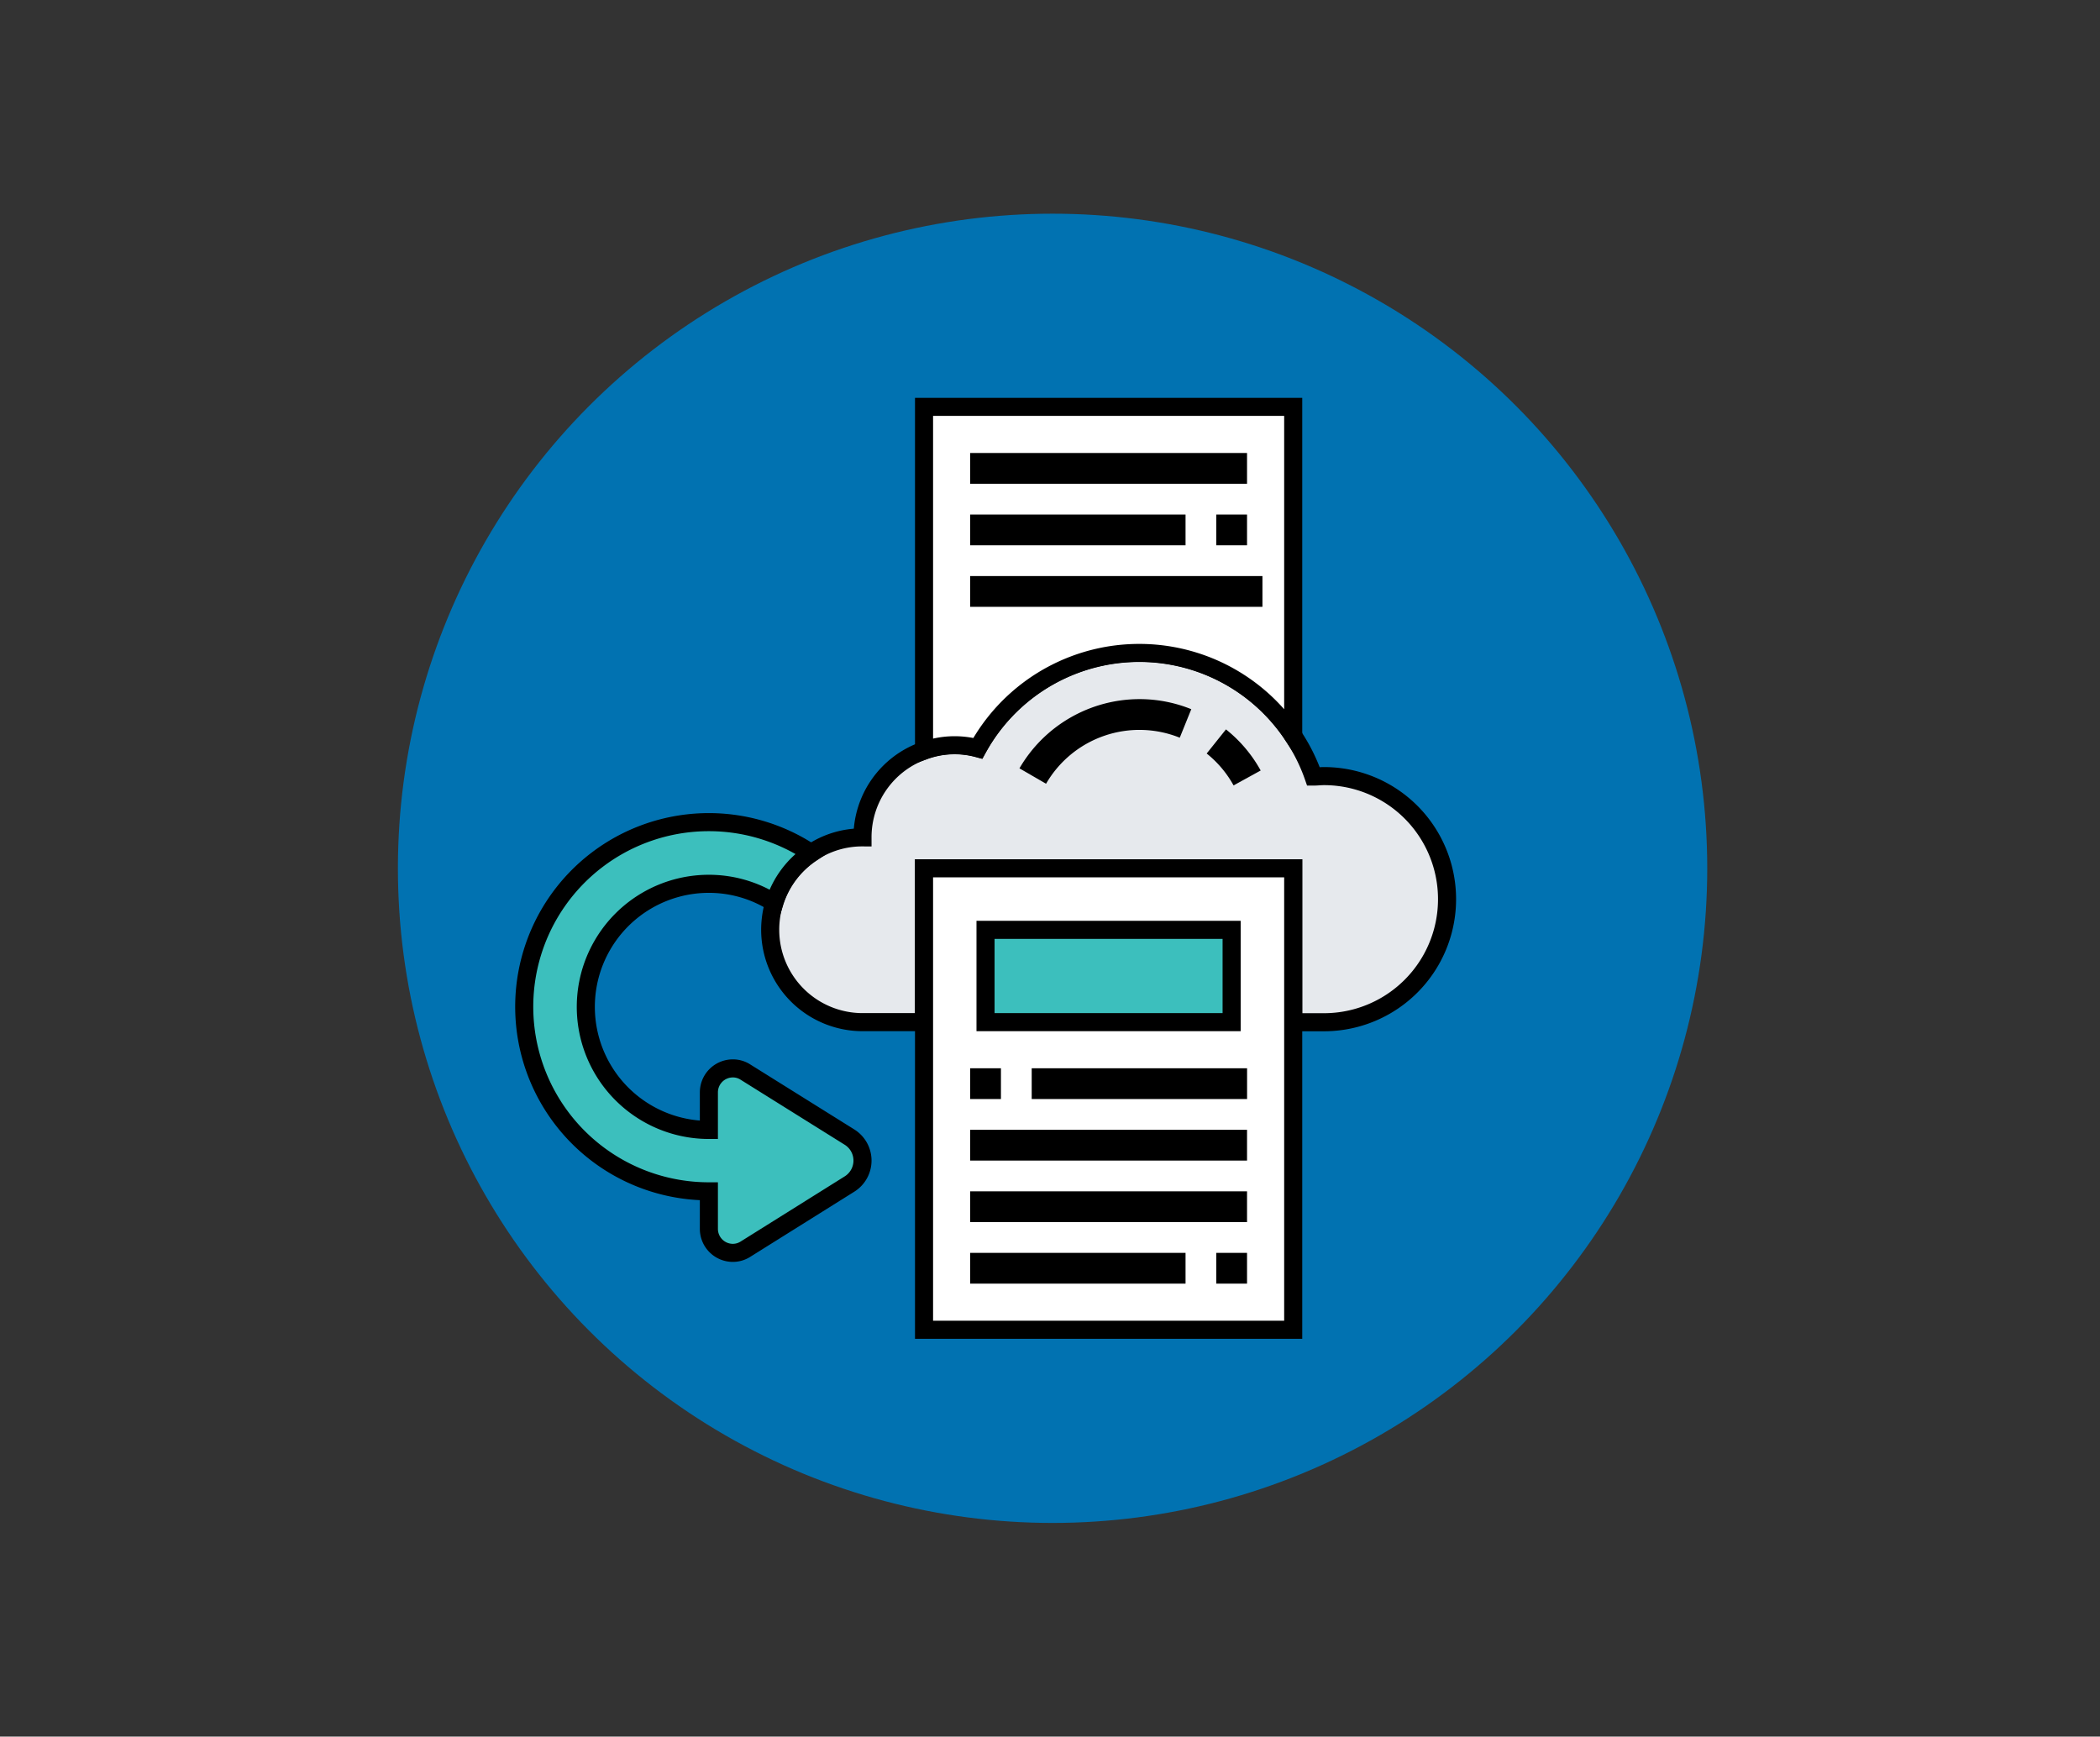
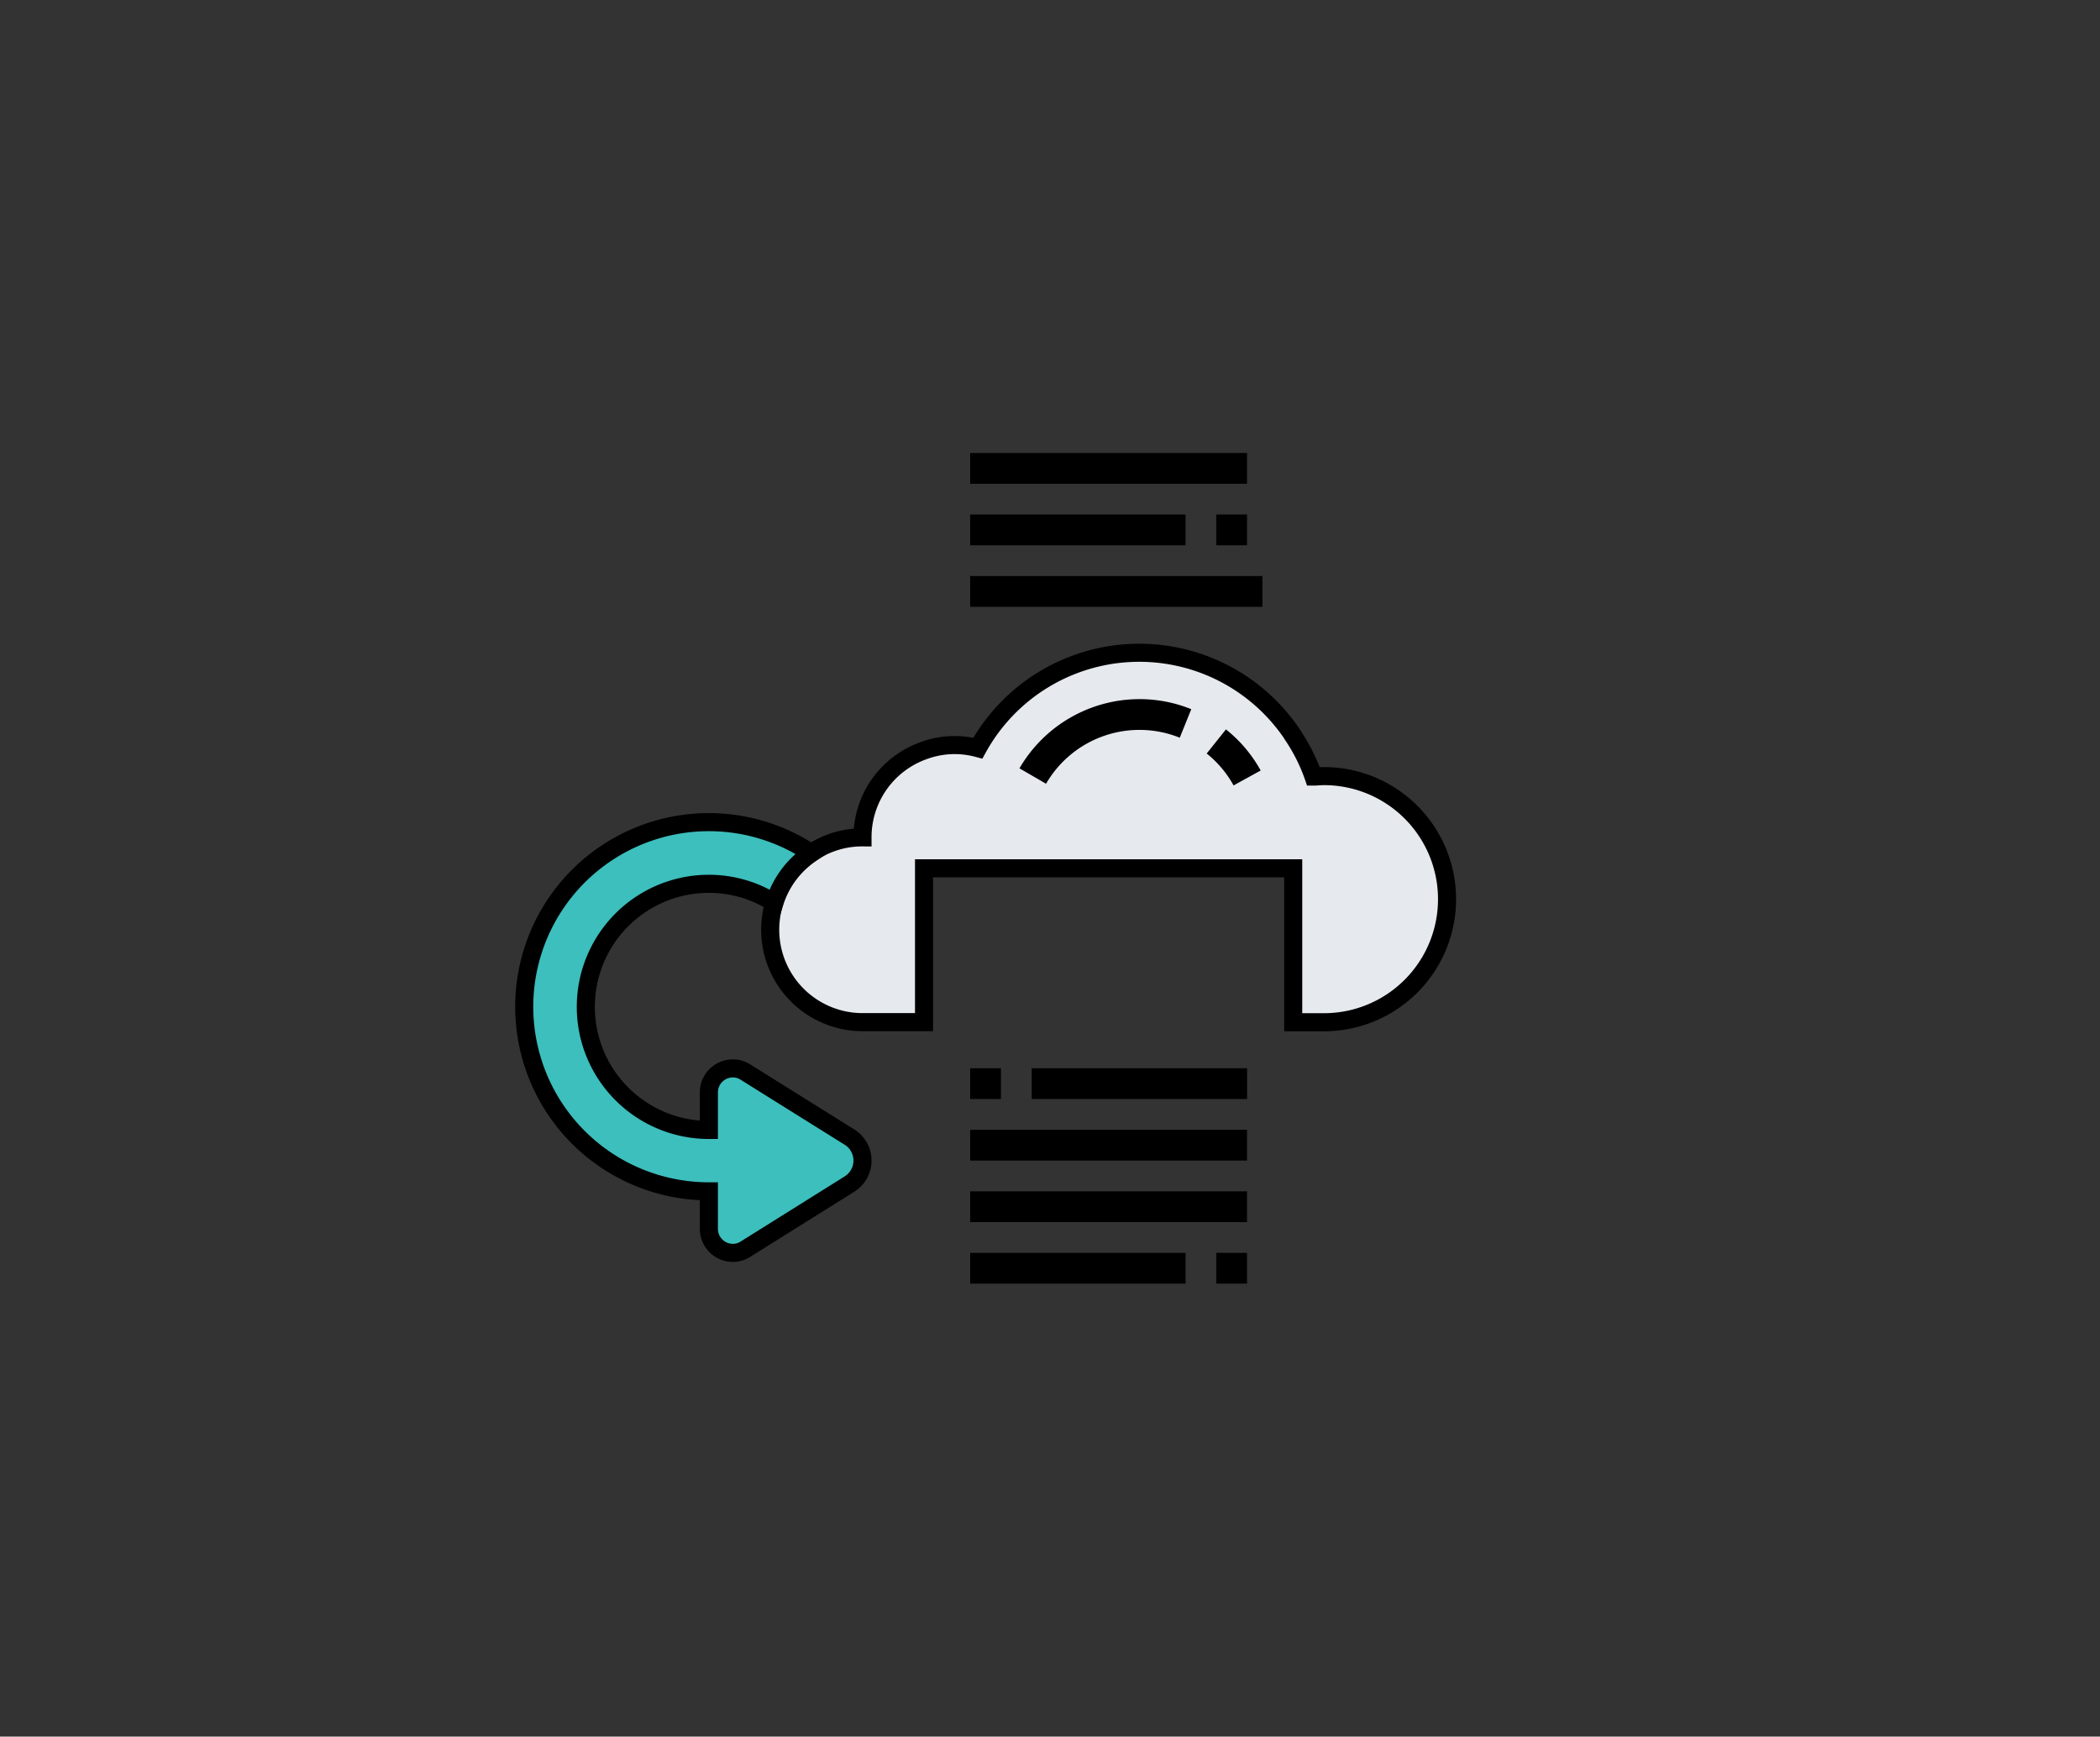
<svg xmlns="http://www.w3.org/2000/svg" id="Capa_1" data-name="Capa 1" viewBox="0 0 464.8 384.4">
  <rect x="0" y="0" width="464.8" height="384.4" fill="#333333" stroke="none" />
  <defs>
    <style>.cls-1{fill:#0172b1;}.cls-2{fill:#e6e9ed;}.cls-2,.cls-3,.cls-4{stroke:#000;stroke-miterlimit:10;stroke-width:4px;}.cls-3{fill:#fff;}.cls-4{fill:#3cbfbd;}</style>
  </defs>
-   <circle class="cls-1" cx="232.97" cy="192.2" r="144.9" />
  <path class="cls-2" d="M286.23,162.89a39.5,39.5,0,0,1,4.49,9c.75,0,1.53-.1,2.32-.1a27.24,27.24,0,0,1,0,54.48h-6.81V192.2H204.52v34.05H190.9a20.45,20.45,0,0,1-20.43-20.43,20.81,20.81,0,0,1,.88-6,20.46,20.46,0,0,1,8.18-11,20.1,20.1,0,0,1,11.37-3.47,20.34,20.34,0,0,1,13.62-19.23,19.73,19.73,0,0,1,11.91-.52,40.79,40.79,0,0,1,69.8-2.75Zm0,0" />
-   <path class="cls-3" d="M204.52,90.06v76.1a19.73,19.73,0,0,1,11.91-.52,40.79,40.79,0,0,1,69.8-2.75V90.06Zm0,0" />
-   <path class="cls-3" d="M286.23,226.25v68.09H204.52V192.2h81.71Zm0,0" />
  <path class="cls-4" d="M188,251.68a6.13,6.13,0,0,1,0,10.42L165,276.5a5.19,5.19,0,0,1-2.82.82,5.31,5.31,0,0,1-5.28-5.28V263.7a40.86,40.86,0,1,1,22.68-74.84,20.46,20.46,0,0,0-8.18,11,26.93,26.93,0,0,0-14.5-4.23,27.24,27.24,0,1,0,0,54.48v-8.34a5.3,5.3,0,0,1,5.28-5.28,5.1,5.1,0,0,1,2.82.82Zm0,0" />
-   <rect class="cls-4" x="218.13" y="205.82" width="54.47" height="20.43" />
  <rect x="214.73" y="236.46" width="6.81" height="6.81" />
  <rect x="228.35" y="236.46" width="47.67" height="6.81" />
  <rect x="214.73" y="250.08" width="61.28" height="6.81" />
  <rect x="214.73" y="263.7" width="61.28" height="6.81" />
  <rect x="269.2" y="277.32" width="6.81" height="6.81" />
  <rect x="214.73" y="277.32" width="47.67" height="6.81" />
  <rect x="214.73" y="100.27" width="61.28" height="6.81" />
  <rect x="269.2" y="113.89" width="6.81" height="6.81" />
  <rect x="214.73" y="113.89" width="47.67" height="6.81" />
  <rect x="214.73" y="127.51" width="64.69" height="6.81" />
  <path d="M225.64,170.07l5.89,3.41a23.88,23.88,0,0,1,29.59-10.19l2.55-6.31a30.45,30.45,0,0,0-11.49-2.23,30.76,30.76,0,0,0-26.54,15.32Zm0,0" />
  <path d="M271.33,161.47l-4.25,5.32a23.64,23.64,0,0,1,5.95,7.06l6-3.3a30.41,30.41,0,0,0-7.66-9.08Zm0,0" />
</svg>